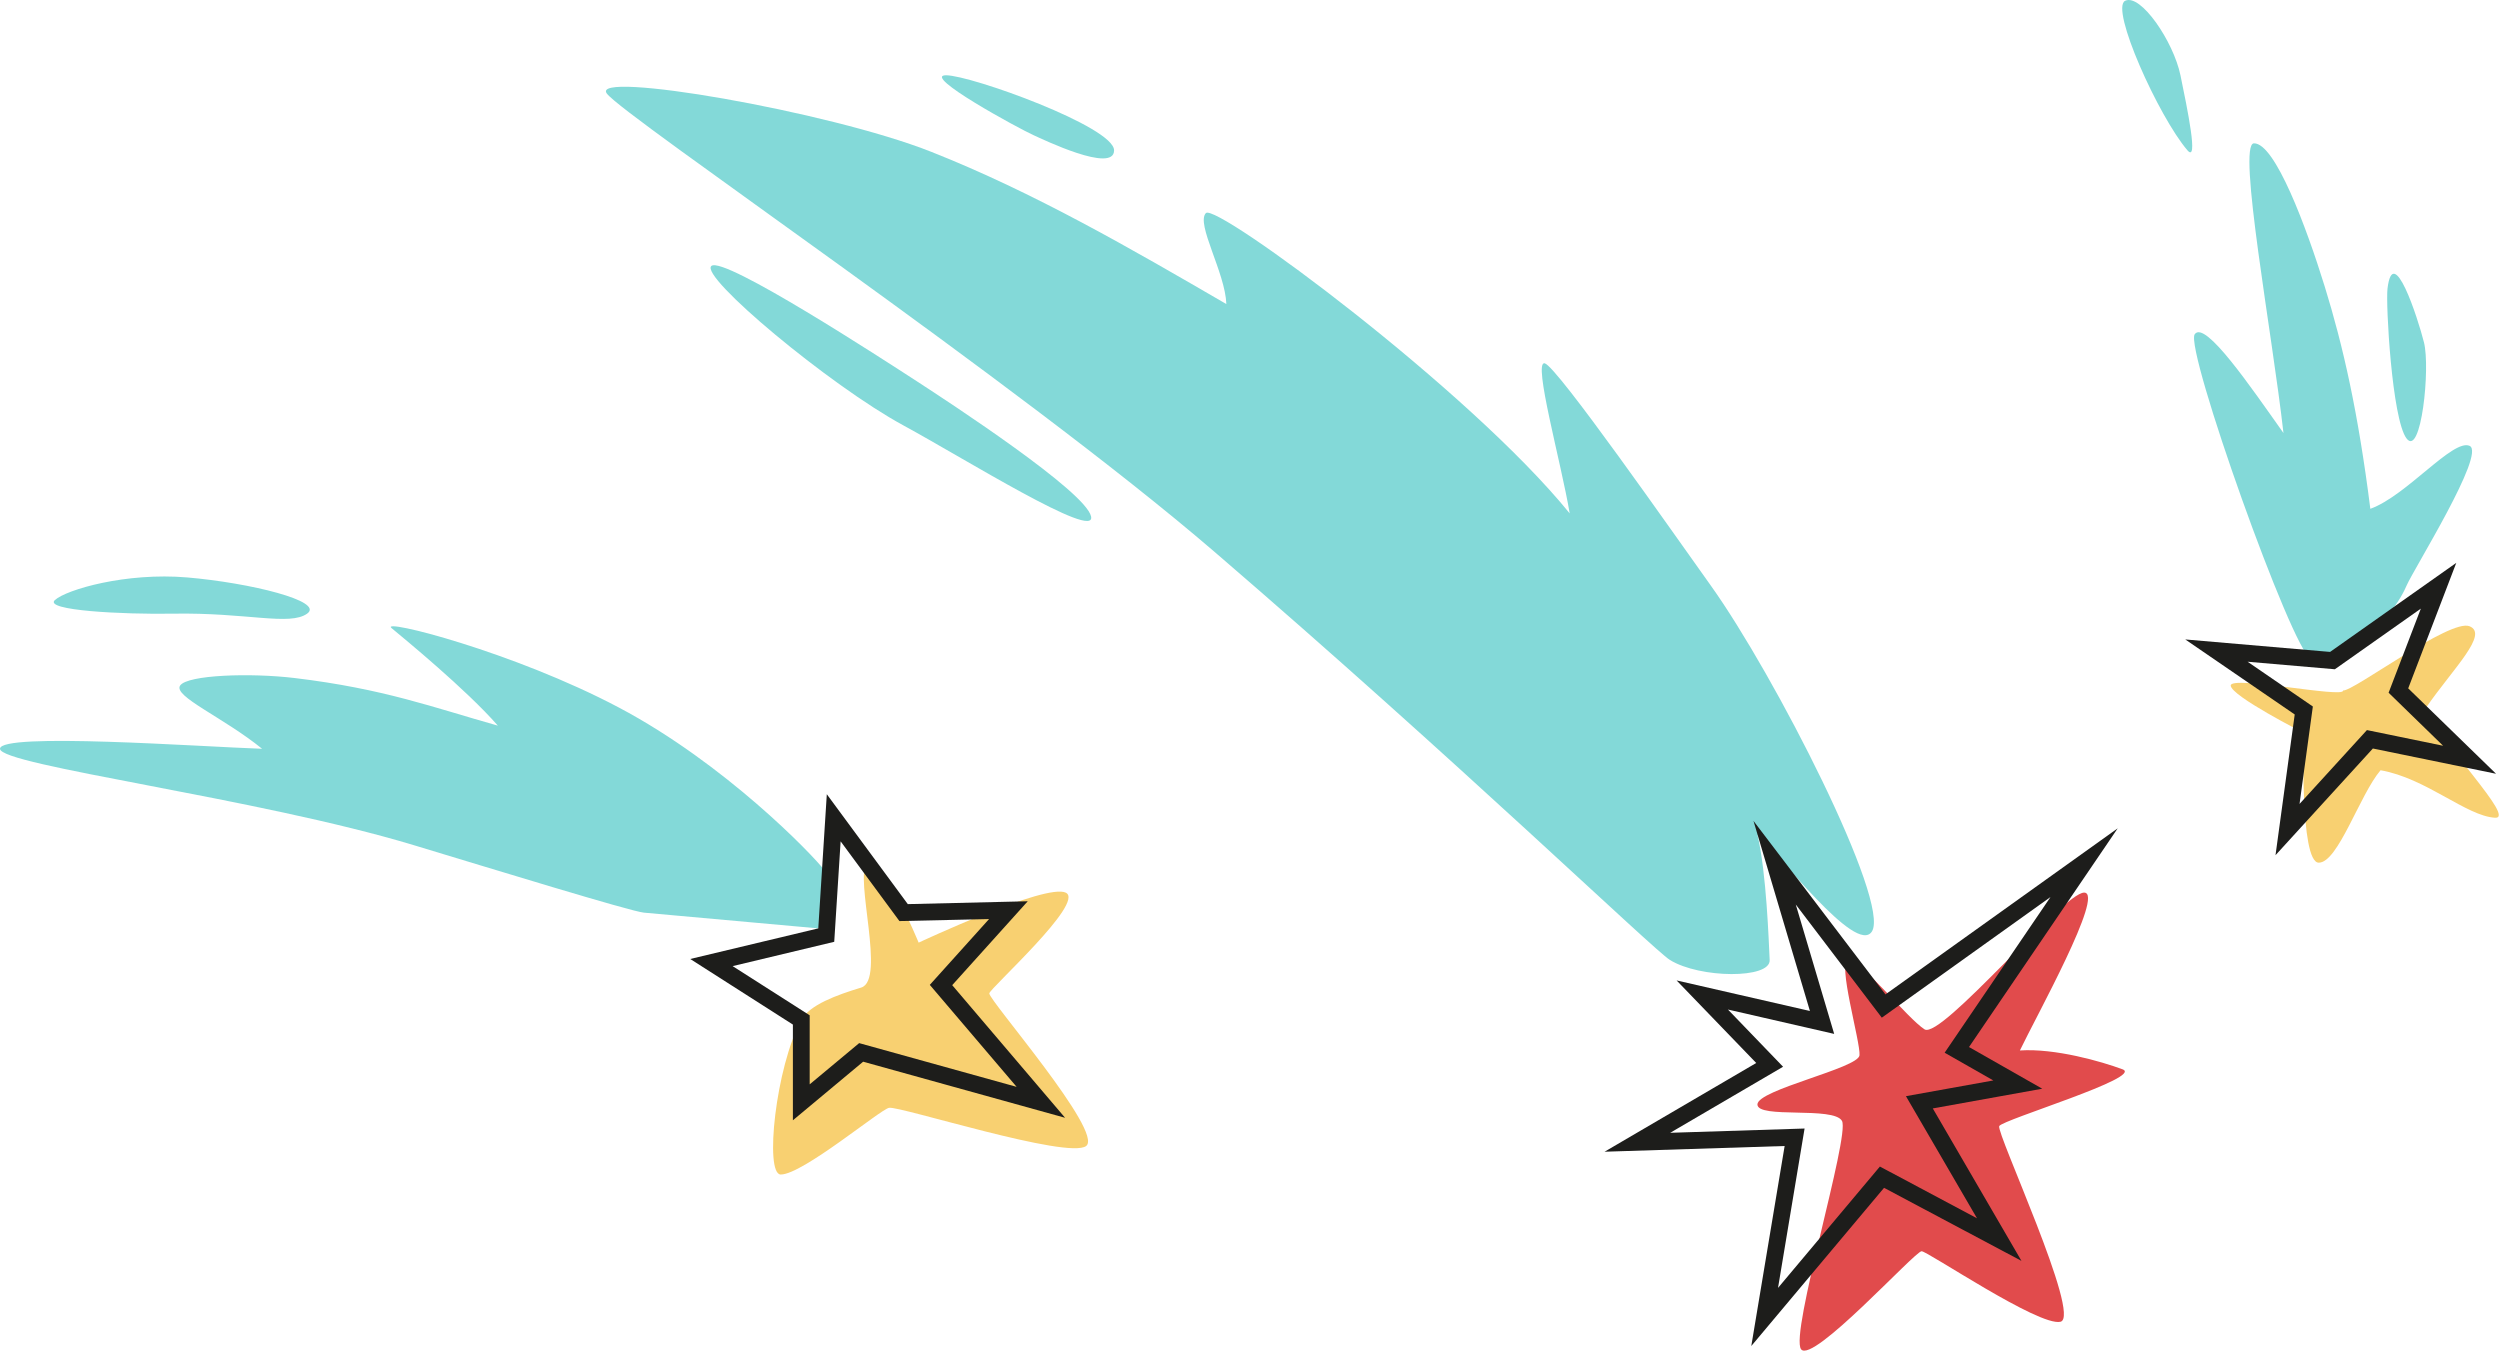
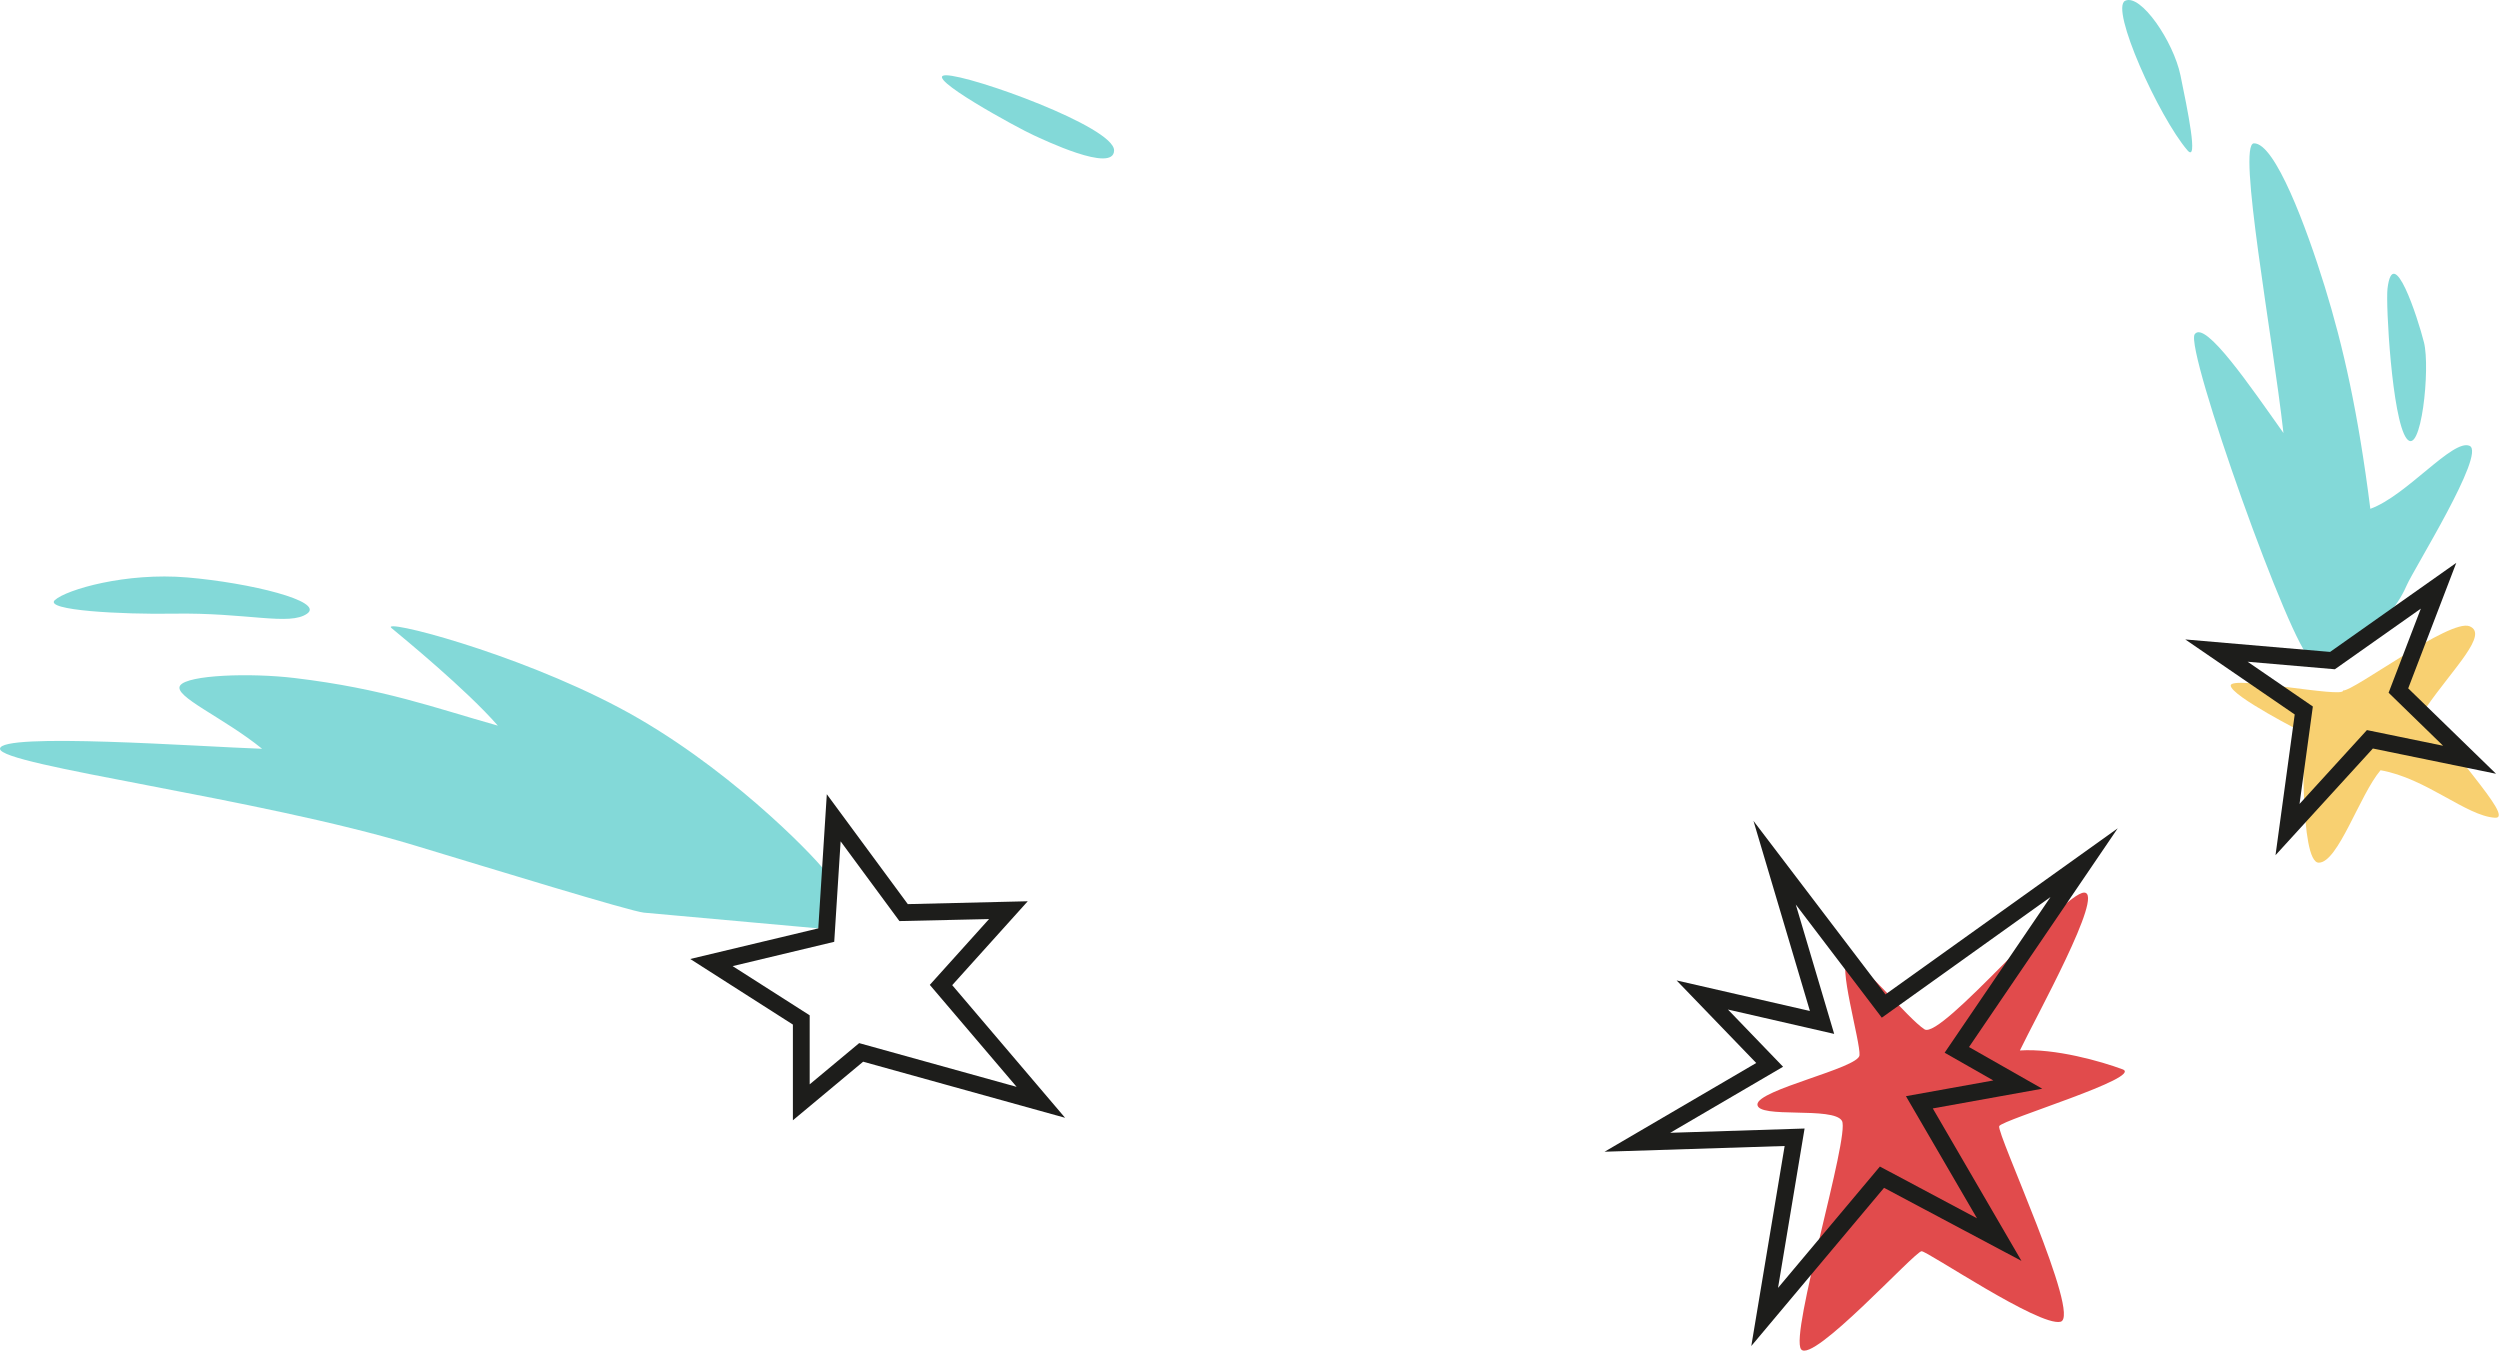
<svg xmlns="http://www.w3.org/2000/svg" width="244" height="132" viewBox="0 0 244 132" fill="none">
  <path d="M197.142 102.525C200.568 102.301 205.079 103.589 207.167 104.367C209.255 105.145 195.503 109.262 195.125 109.903C194.785 110.484 203.188 128.506 201.105 129.004C199.022 129.503 188.093 122.093 187.545 122.12C186.871 122.153 176.917 133.148 175.788 131.69C174.659 130.232 180.573 110.851 179.778 109.404C178.984 107.952 171.524 109.223 171.524 107.793C171.524 106.362 181.373 104.257 181.488 102.997C181.604 101.736 179.241 93.695 180.425 93.695C181.609 93.695 186.213 99.434 187.835 100.465C189.458 101.489 201.374 87.118 203.413 87.118C205.452 87.124 198.693 99.275 197.142 102.525Z" fill="#E14B4C" />
  <path d="M228.68 67.392C228.861 68.187 217.718 65.896 217.718 66.905C217.718 67.913 224.848 71.531 224.848 71.531C224.848 71.531 224.426 84.197 226.312 84.197C228.197 84.197 230.297 77.587 232.341 75.176C236.786 75.948 240.711 79.643 243.511 79.812C245.616 79.939 238.151 72.545 236.786 69.059C239.466 65.195 242.925 61.895 241.028 61.122C239.132 60.349 229.655 67.519 228.68 67.392Z" fill="#F8D071" />
-   <path d="M96.555 96.956C96.527 97.636 107.752 110.505 106.01 111.848C104.267 113.191 87.84 107.946 86.777 108.121C85.949 108.258 78.341 114.633 76.204 114.633C74.592 114.633 75.716 104.109 78.204 99.554C79.015 98.074 81.635 97.121 84.052 96.386C86.47 95.657 83.384 85.665 84.606 84.207C85.823 82.744 89.66 92.001 89.66 92.001C89.66 92.001 102.118 86.159 104.031 87.129C105.938 88.094 96.571 96.501 96.555 96.956Z" fill="#F8D071" />
-   <path d="M150.763 35.459C149.579 35.185 152.391 45.226 153.202 50.109C143.479 38.1 118.694 19.766 117.696 20.797C116.699 21.827 119.592 26.629 119.691 29.676C110.34 24.244 100.946 18.796 90.888 14.817C80.831 10.838 57.542 6.859 59.224 9.128C60.913 11.397 99.346 37.361 118.502 53.831C142.169 74.182 161.374 92.697 162.986 93.695C165.902 95.498 172.819 95.558 172.72 93.695C172.627 91.831 172.408 85.215 171.531 81.483C173.427 83.089 181.155 93.316 182.696 90.916C184.532 88.06 173.213 65.878 166.976 57.153C163.397 52.154 151.942 35.733 150.763 35.459Z" fill="#83D9D8" />
  <path d="M234.88 57.158C232.994 61.543 227.343 65.002 225.534 64.284C223.726 63.566 213.197 34.034 214.205 32.62C215.214 31.206 219.67 37.761 222.865 42.261C221.807 32.762 218.327 14.034 219.982 13.99C222.043 13.94 225.101 22.167 226.894 27.966C228.686 33.765 230.155 40.222 231.344 49.66C234.88 48.389 239.412 42.787 241.035 43.516C242.657 44.245 235.57 55.552 234.88 57.158Z" fill="#83D9D8" />
  <path d="M236.577 33.408C237.219 35.924 236.298 44.694 234.873 42.786C233.453 40.879 232.839 29.67 233.02 28.169C233.563 23.63 235.964 30.975 236.577 33.408Z" fill="#83D9D8" />
  <path d="M213.493 14.67C210.692 11.403 205.902 0.792 207.42 0.074C208.939 -0.644 212.129 4.047 212.814 7.352C213.493 10.652 214.595 15.958 213.493 14.67Z" fill="#83D9D8" />
  <path d="M108.734 14.675C108.734 16.966 101.697 13.562 100.913 13.211C99.422 12.548 89.896 7.346 92.33 7.346C94.763 7.346 108.734 12.378 108.734 14.675Z" fill="#83D9D8" />
-   <path d="M69.435 25.954C68.218 26.952 80.962 37.607 88.164 41.515C94.089 44.733 107.035 52.828 106.487 50.4C105.944 47.966 92.817 39.378 89.518 37.234C86.295 35.146 70.652 24.957 69.435 25.954Z" fill="#83D9D8" />
  <path d="M38.215 61.302C39.409 62.3 45.499 67.282 48.59 70.823C42.314 69.058 37.491 67.222 28.749 66.175C24.457 65.66 18.313 65.863 17.584 66.904C16.855 67.945 21.793 70.006 25.581 73.081C19.557 72.878 0.001 71.459 0.001 73.081C0.001 74.704 25.093 77.866 40.418 82.498C47.856 84.745 61.564 88.96 62.852 89.075C65.543 89.321 79.854 90.609 79.854 90.609C79.854 90.609 81.992 86.948 80.506 84.986C79.278 83.369 70.728 74.523 60.418 69.064C50.108 63.604 37.02 60.305 38.215 61.302Z" fill="#83D9D8" />
  <path d="M18.273 56.358C12.299 55.849 6.505 57.537 5.36 58.562C4.214 59.587 11.981 59.976 16.876 59.894C24.116 59.768 28.276 61.11 29.981 59.888C31.691 58.677 24.418 56.885 18.273 56.358Z" fill="#83D9D8" />
  <path d="M222.089 83.468L231.593 73.054L243.613 75.52L235.041 67.184L239.733 54.934L227.417 63.627L213.281 62.41L223.964 69.732L222.089 83.468ZM231.012 71.256L224.435 78.464L225.734 68.954L219.365 64.586L227.883 65.32L236.274 59.401L233.128 67.611L238.445 72.785L231.012 71.256Z" fill="#1D1D1B" />
  <path d="M170.926 131.372L183.883 115.932L197.295 123.063L188.64 108.182L199.323 106.258L192.176 102.191L206.689 80.843L184.02 97.055L171.139 80.119L176.648 98.672L163.636 95.691L171.408 103.748L156.604 112.408L174.181 111.849L170.926 131.372ZM183.477 113.855L173.535 125.699L176.127 110.144L163.011 110.561L174.028 104.115L168.646 98.53L179.016 100.909L175.267 88.28L183.664 99.325L200.129 87.551L189.797 102.745L194.549 105.452L186.02 106.987L192.954 118.903L183.477 113.855Z" fill="#1D1D1B" />
  <path d="M77.381 109.344L84.243 103.622L103.953 109.097L92.936 96.151L100.308 87.963L88.601 88.242L80.697 77.516L79.864 90.61L67.367 93.597L77.386 99.999V109.344H77.381ZM96.532 89.7L90.749 96.124L99.223 106.077L83.854 101.808L79.025 105.831V99.094L71.505 94.293L81.421 91.92L82.045 82.114L87.784 89.897L96.532 89.7Z" fill="#1D1D1B" />
</svg>